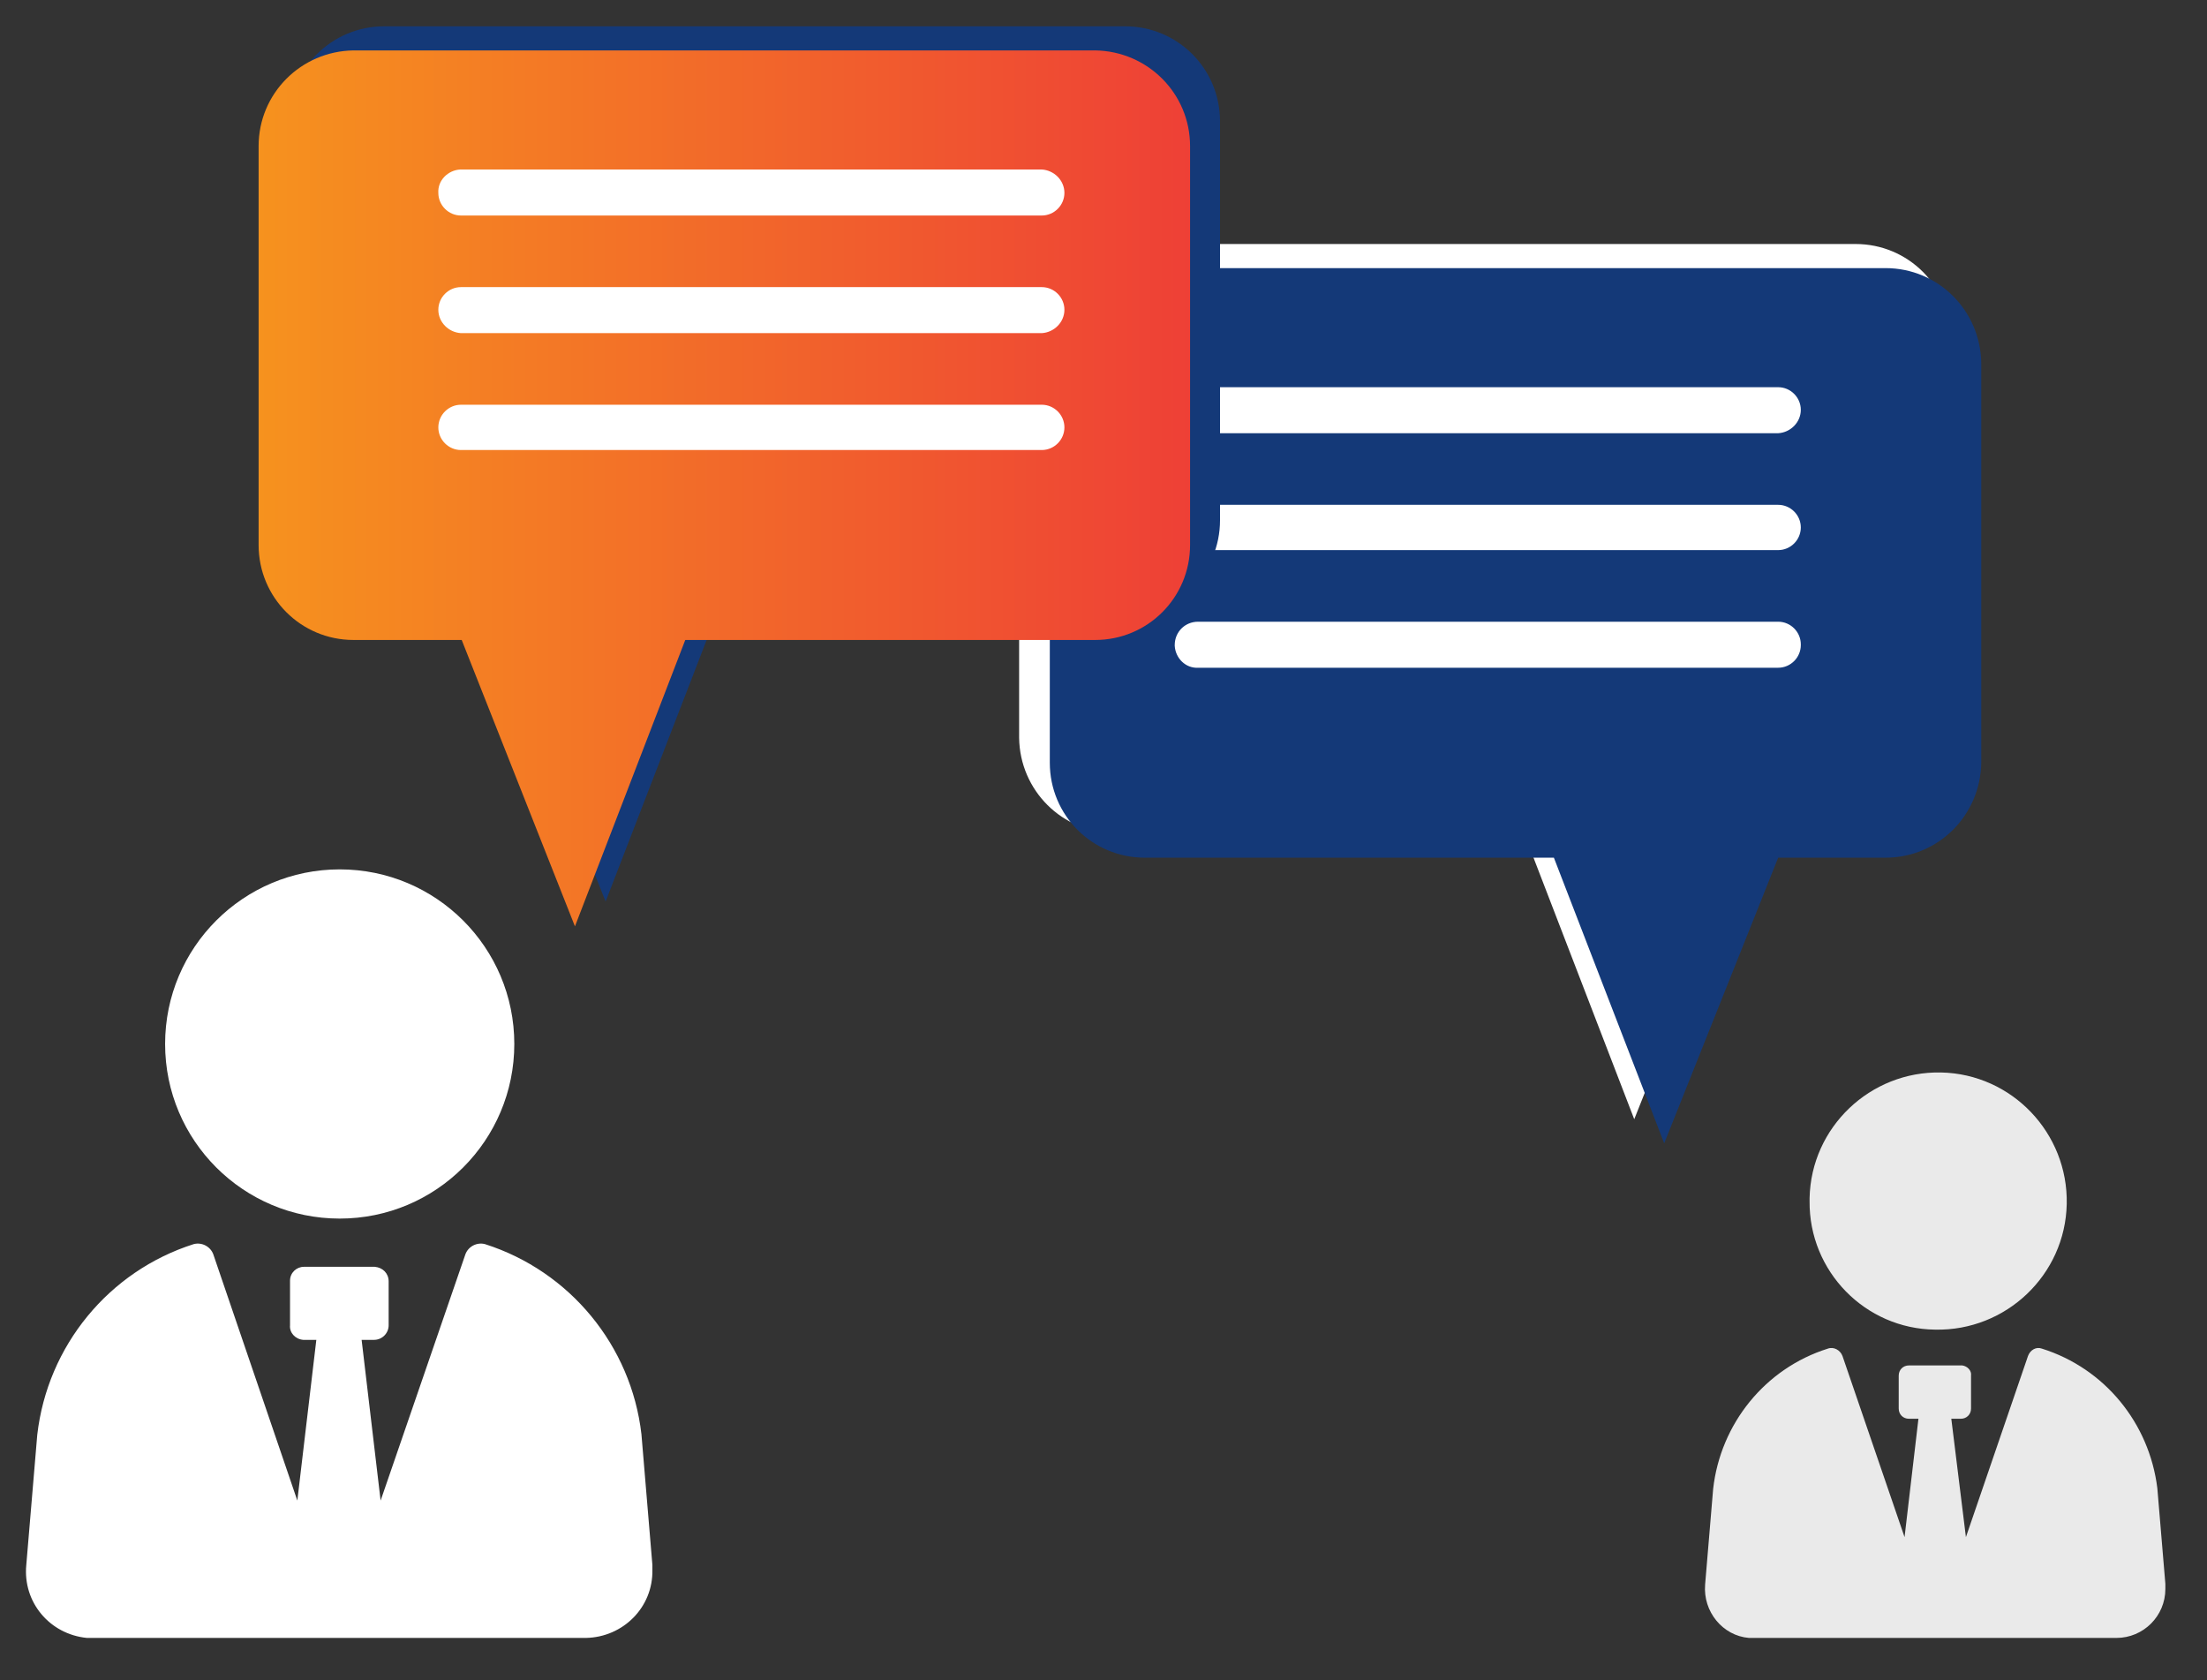
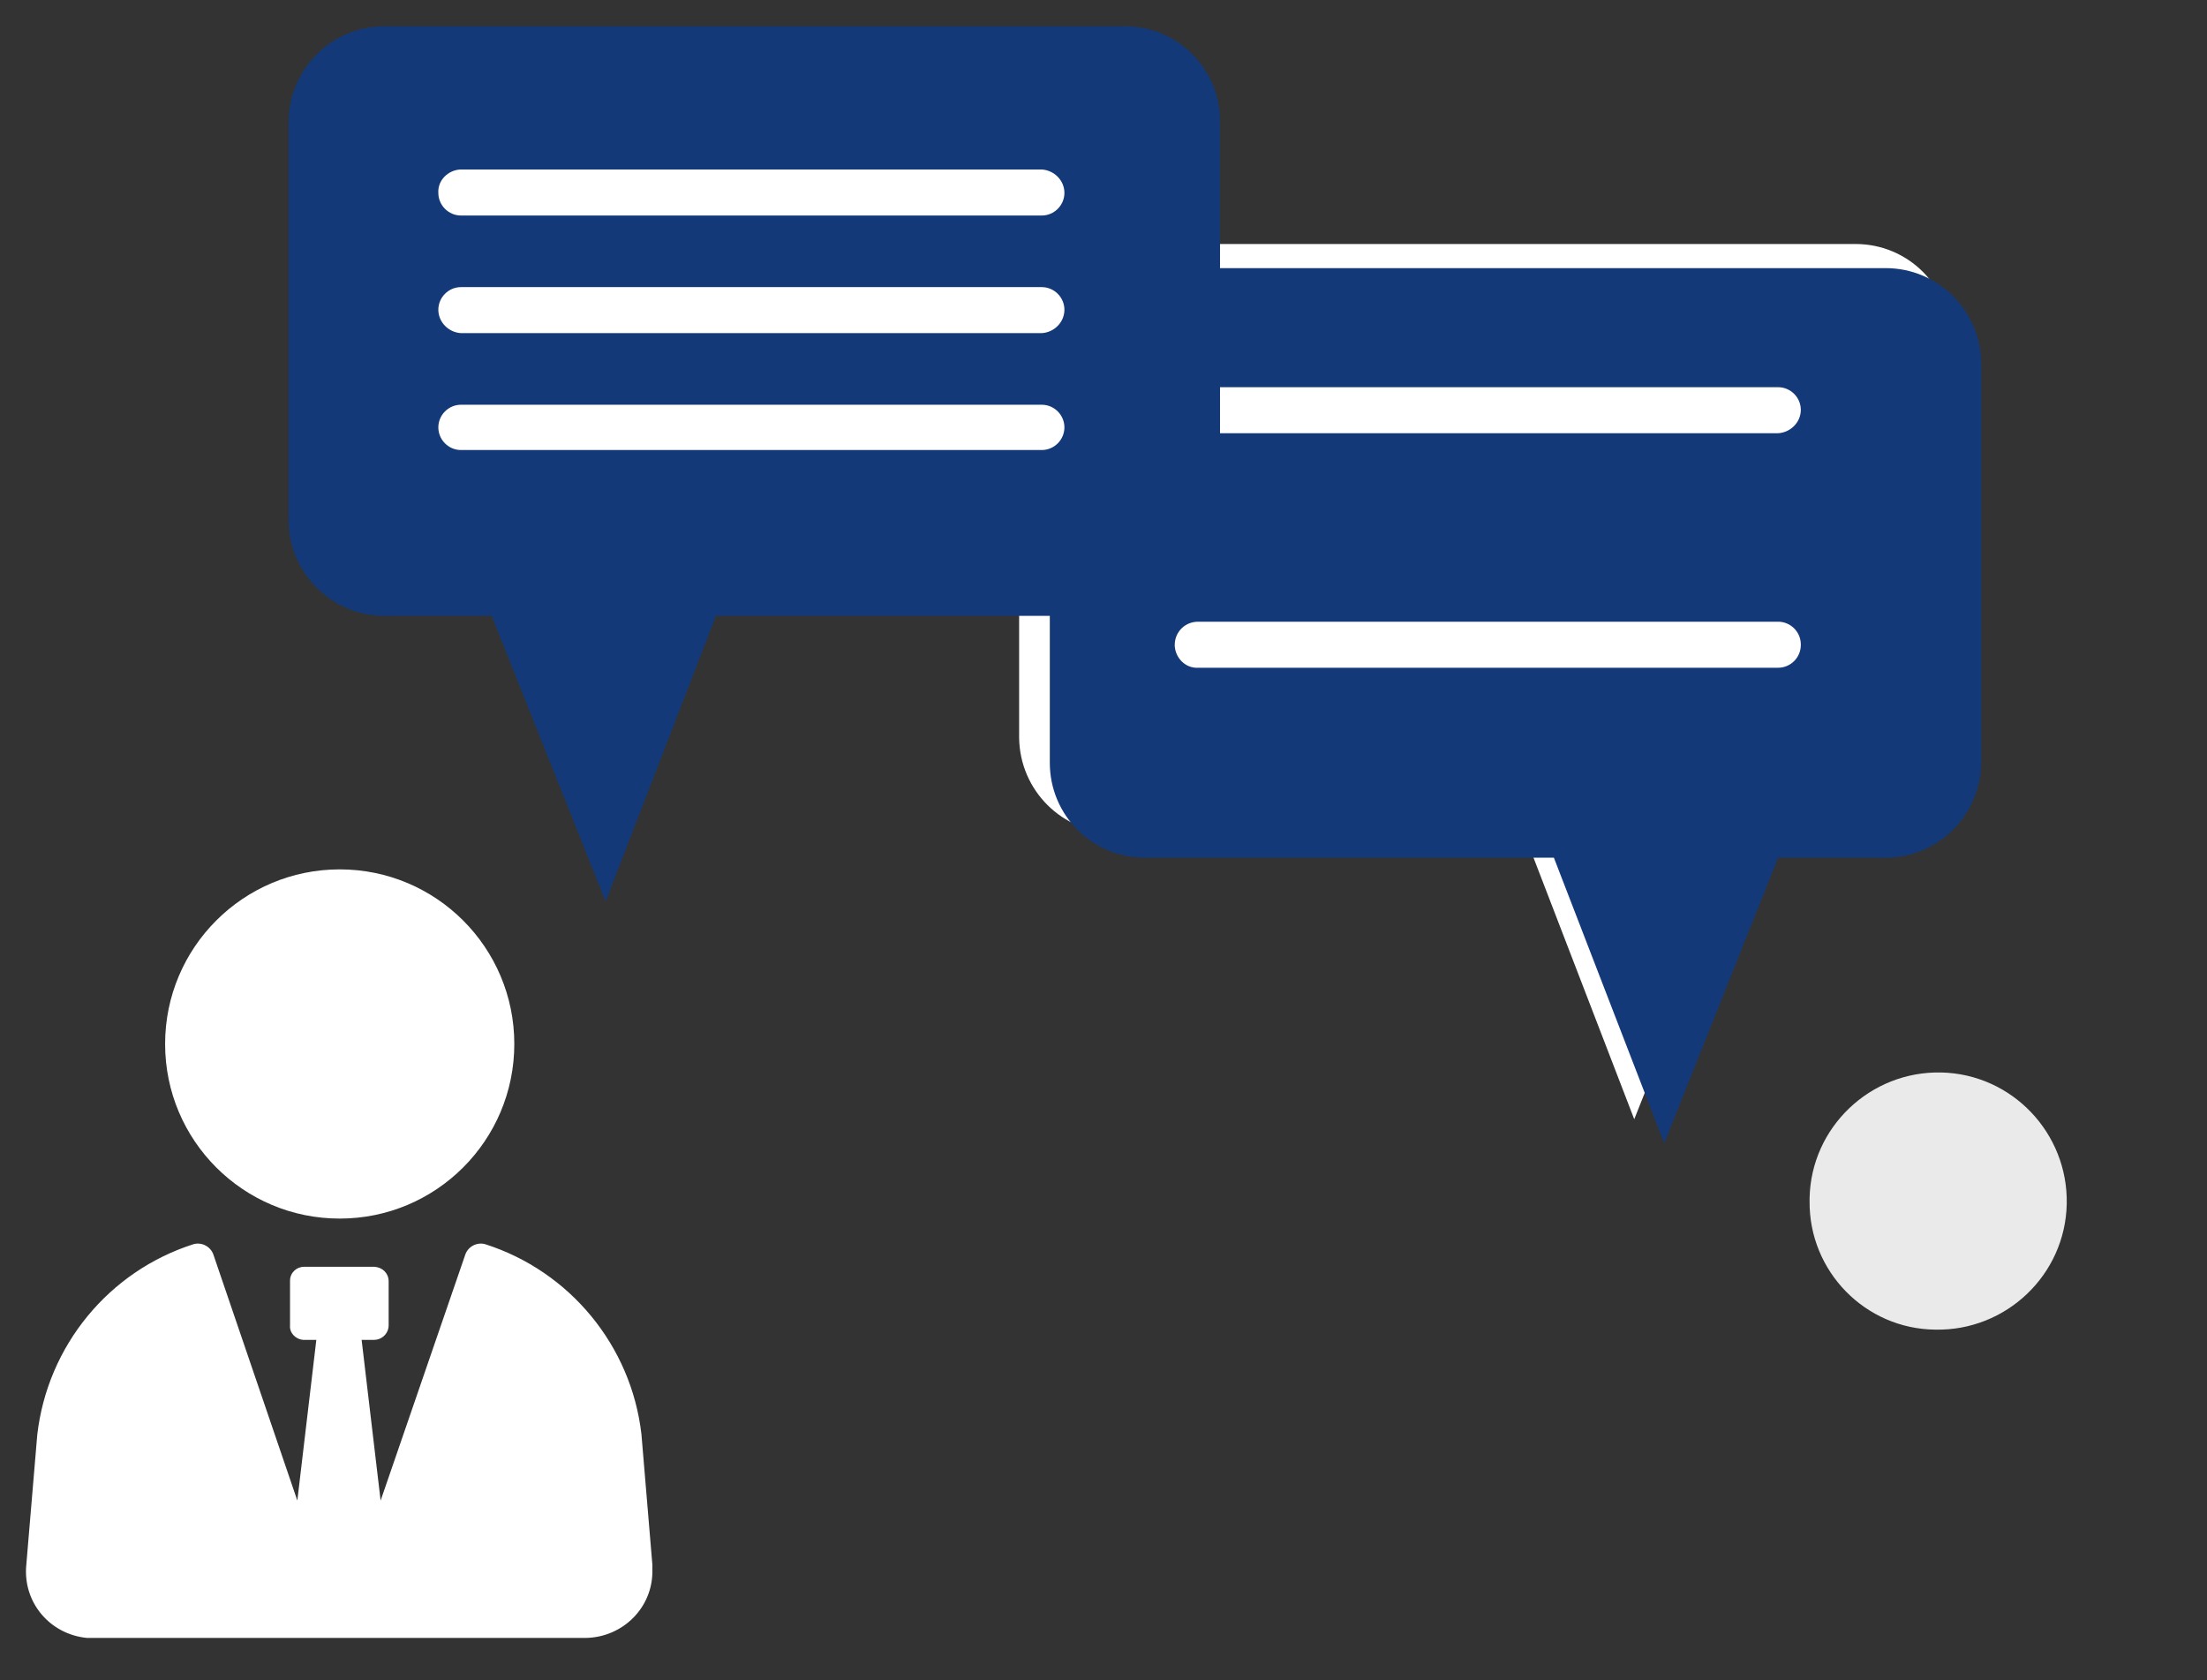
<svg xmlns="http://www.w3.org/2000/svg" id="Layer_1" x="0px" y="0px" viewBox="0 0 302.1 230" style="enable-background:new 0 0 302.1 230;" xml:space="preserve">
  <rect x="0" y="0" width="302.1" height="230" fill="#333333" stroke="none" />
  <style type="text/css">	.st0{fill:#FFFFFF;}	.st1{fill:#EAEAEA;}	.st2{fill:#143978;}	.st3{fill:url(#SVGID_1_);}</style>
  <path class="st0" d="M66.4,170.3c-1.1-0.3-2.3,0.3-2.7,1.4l-11.6,33.7l-2.6-22h1.7c1.1,0,2-0.9,2-2v-6c0-1.1-0.8-1.9-1.9-2h-9.7 c-1,0-1.9,0.8-1.9,1.9c0,0,0,0.1,0,0.1l0,0v6c-0.1,1,0.7,1.9,1.8,2c0,0,0.1,0,0.1,0h1.7l-2.6,22l-11.5-33.7 c-0.4-1.1-1.6-1.7-2.7-1.4c-11.6,3.7-20,13.9-21.4,26.1l-1.5,17.8c-0.5,5.1,3.2,9.5,8.3,10h68.3c5.1-0.1,9.2-4.2,9.1-9.3 c0,0,0,0,0,0v-0.7l-1.5-17.9C86.4,184.2,78,174,66.4,170.3z" />
  <path class="st0" d="M46.5,166.8c13.2,0,23.9-10.7,23.9-23.9c0-13.2-10.7-23.9-23.9-23.9s-23.9,10.7-23.9,23.9 C22.6,156.1,33.3,166.8,46.5,166.8z" />
-   <path class="st1" d="M279.5,184.6c-0.8-0.3-1.6,0.2-1.9,1c0,0,0,0,0,0l-8.5,24.8l-2-16.2h1.3c0.8,0,1.4-0.6,1.4-1.4v-4.5 c0.1-0.7-0.5-1.3-1.2-1.4c-0.1,0-0.1,0-0.2,0h-7.1c-0.8,0-1.4,0.6-1.4,1.4l0,0v4.5c0,0.8,0.6,1.4,1.4,1.4h1.3l-1.9,16.2l-8.5-24.8 c-0.3-0.8-1.2-1.3-2-1c-8.6,2.7-14.7,10.3-15.7,19.2l-1.1,13.1c-0.3,3.7,2.4,7,6,7.3c0,0,0,0,0.1,0h50.2c3.7,0,6.7-3,6.7-6.7 c0,0,0-0.1,0-0.1v-0.6l-1.1-13.1C294.2,194.8,288.1,187.3,279.5,184.6z" />
  <path class="st1" d="M264.9,182c9.7,0.2,17.8-7.5,18-17.2s-7.5-17.8-17.2-18c-9.7-0.2-17.8,7.5-18,17.2c0,0.1,0,0.3,0,0.4 C247.6,174,255.3,181.9,264.9,182C264.9,182,264.9,182,264.9,182z" />
  <path class="st0" d="M152.6,33.4H254c7.2,0,13,5.8,13,13l0,0V101c0,7.2-5.8,13-13,13h-14.7l-15.6,39.2L208.6,114h-56 c-7.2,0-13-5.8-13.1-13l0,0V46.4C139.6,39.2,145.4,33.4,152.6,33.4z" />
  <path class="st2" d="M156.7,36.7h101.4c7.2,0,13,5.8,13.1,13l0,0v54.7c-0.1,7.2-5.9,13-13.1,13h-14.7l-15.6,39.1l-15.1-39.1h-56 c-7.2,0-13-5.8-13-13l0,0V49.7C143.7,42.5,149.5,36.7,156.7,36.7L156.7,36.7z" />
  <path class="st0" d="M164,59.3h79.4c1.7-0.1,3.1-1.5,3.1-3.2l0,0c0-1.7-1.4-3.1-3.1-3.1l0,0H164c-1.7-0.1-3.1,1.3-3.2,3 c0,0,0,0.1,0,0.1l0,0C160.8,57.9,162.2,59.3,164,59.3z" />
-   <path class="st0" d="M243.4,75.3H164c-1.7,0.1-3.1-1.3-3.2-3c0,0,0-0.1,0-0.1l0,0c0-1.7,1.4-3.1,3.1-3.1c0,0,0.1,0,0.1,0h79.4 c1.7,0,3.1,1.4,3.1,3.1c0,0,0,0,0,0l0,0C246.5,73.9,245.1,75.3,243.4,75.3L243.4,75.3z" />
  <path class="st0" d="M243.4,91.4H164c-1.7,0.1-3.1-1.3-3.2-3c0,0,0-0.1,0-0.1l0,0c0-1.8,1.4-3.2,3.2-3.2h79.4c1.7,0,3.1,1.4,3.1,3.1 c0,0,0,0.1,0,0.1l0,0C246.5,90,245.1,91.4,243.4,91.4L243.4,91.4z" />
  <path class="st2" d="M154,3.6H52.6c-7.2,0-13,5.8-13.1,13l0,0v54.6c0,7.2,5.9,13.1,13.1,13.1h0h14.7l15.6,39.1L98,84.3h56 c7.2-0.1,13-5.9,13-13.1V16.6C167,9.4,161.2,3.6,154,3.6z" />
  <linearGradient id="SVGID_1_" gradientUnits="userSpaceOnUse" x1="35.4" y1="66.85" x2="162.9" y2="66.85">
    <stop offset="0" style="stop-color:#F6921E" />
    <stop offset="1" style="stop-color:#EE4036" />
  </linearGradient>
-   <path class="st3" d="M149.9,6.9H48.4c-7.2,0.1-13,5.9-13,13.1l0,0v54.6c0,7.2,5.8,13,13,13h14.8l15.5,39.2l15.1-39.2h56.1 c7.2,0,13-5.8,13-13l0,0V20C162.9,12.8,157.1,7,149.9,6.9z" />
  <path class="st0" d="M142.6,29.5H63.1c-1.7,0-3.1-1.4-3.1-3.1l0,0c-0.1-1.7,1.3-3.1,3-3.2c0,0,0.1,0,0.1,0h79.5 c1.7,0.1,3.1,1.5,3.1,3.2l0,0C145.7,28.1,144.3,29.5,142.6,29.5L142.6,29.5z" />
  <path class="st0" d="M142.6,45.6H63.1c-1.7-0.1-3.1-1.5-3.1-3.2l0,0c0-1.7,1.4-3.1,3.1-3.1h79.5c1.7,0,3.1,1.4,3.1,3.1v0l0,0 C145.7,44.1,144.3,45.5,142.6,45.6z" />
  <path class="st0" d="M142.6,61.6H63.1c-1.7,0-3.1-1.4-3.1-3.1l0,0c0-1.7,1.4-3.1,3.1-3.1h79.5c1.7,0,3.1,1.4,3.1,3.1v0l0,0 C145.7,60.2,144.3,61.6,142.6,61.6L142.6,61.6z" />
</svg>